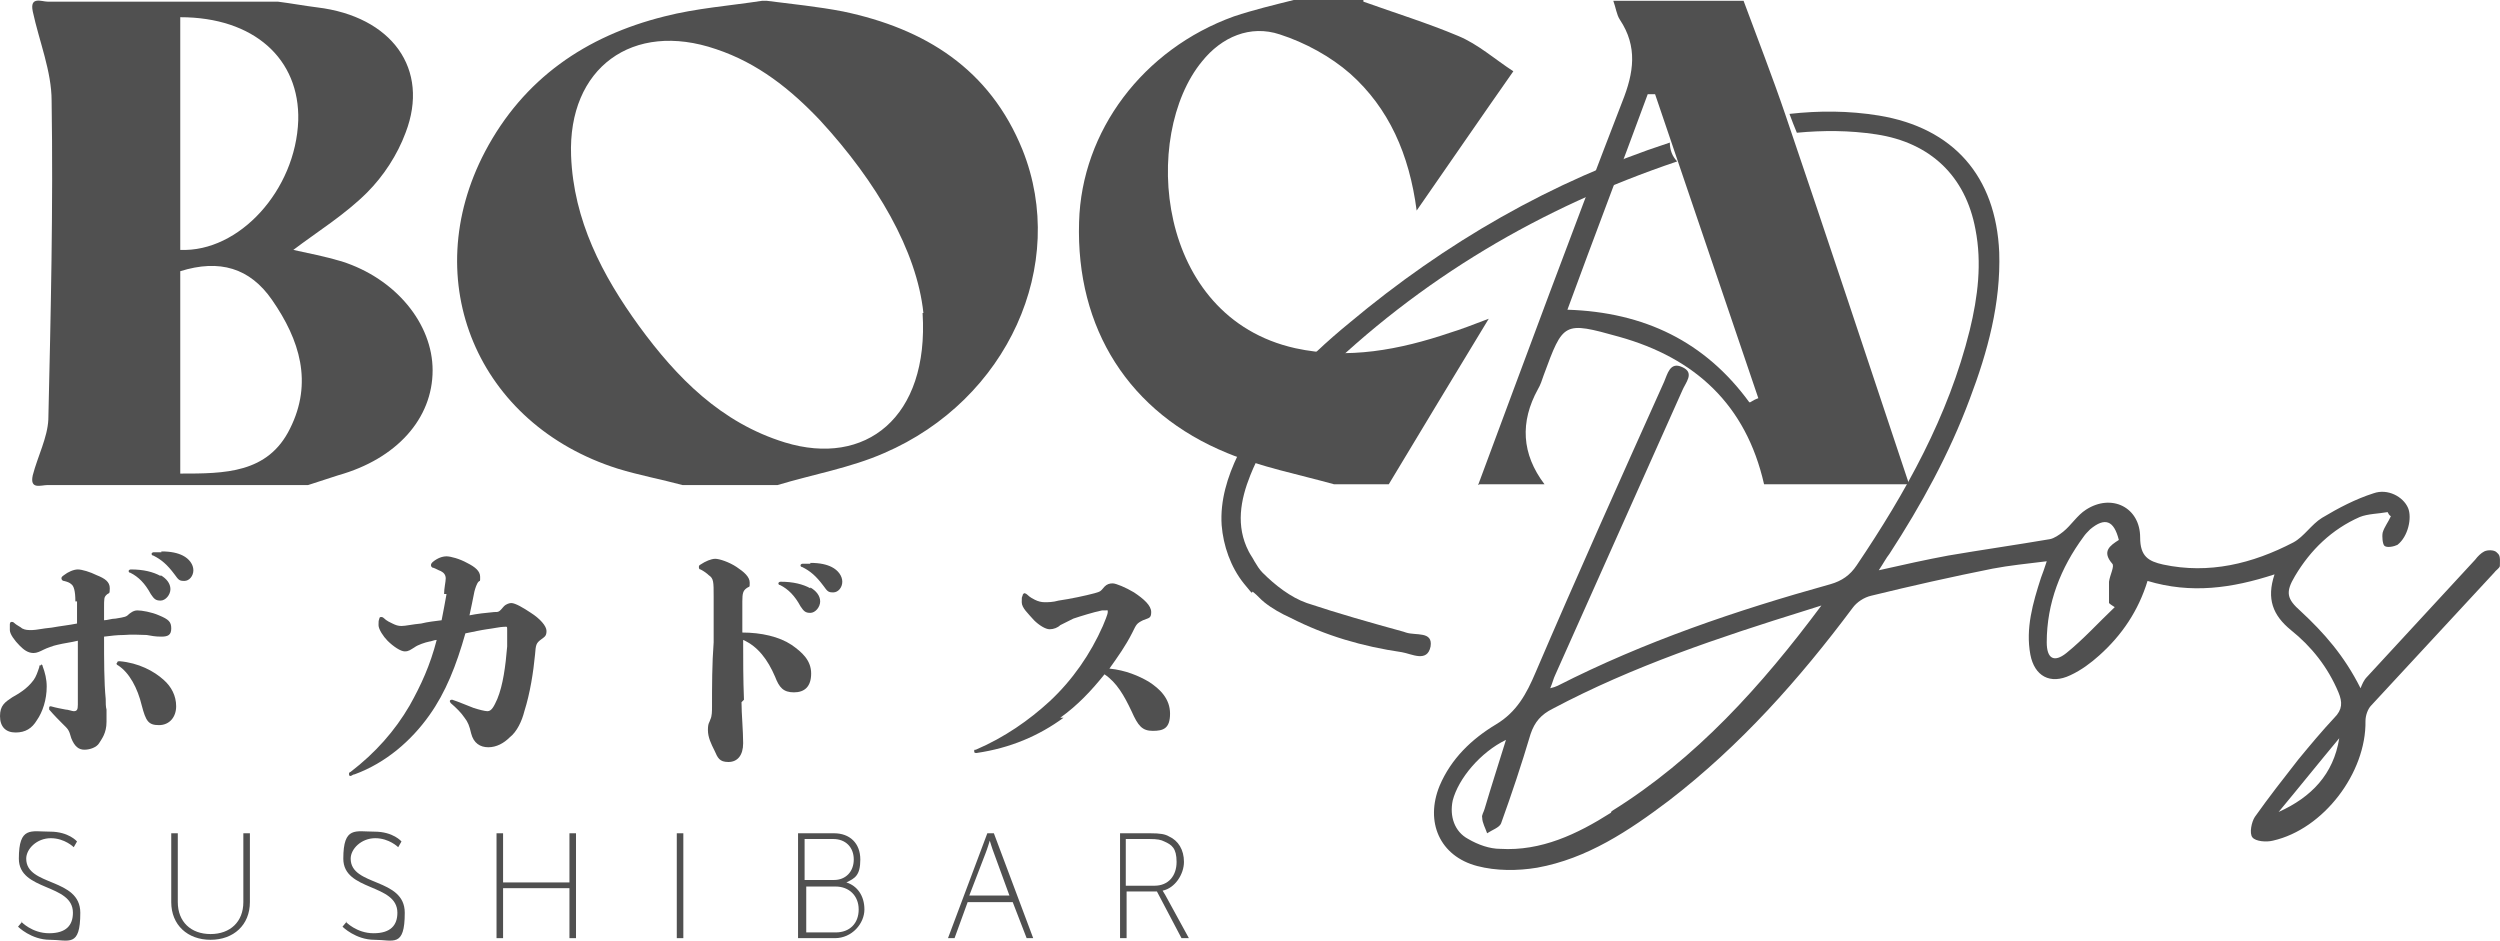
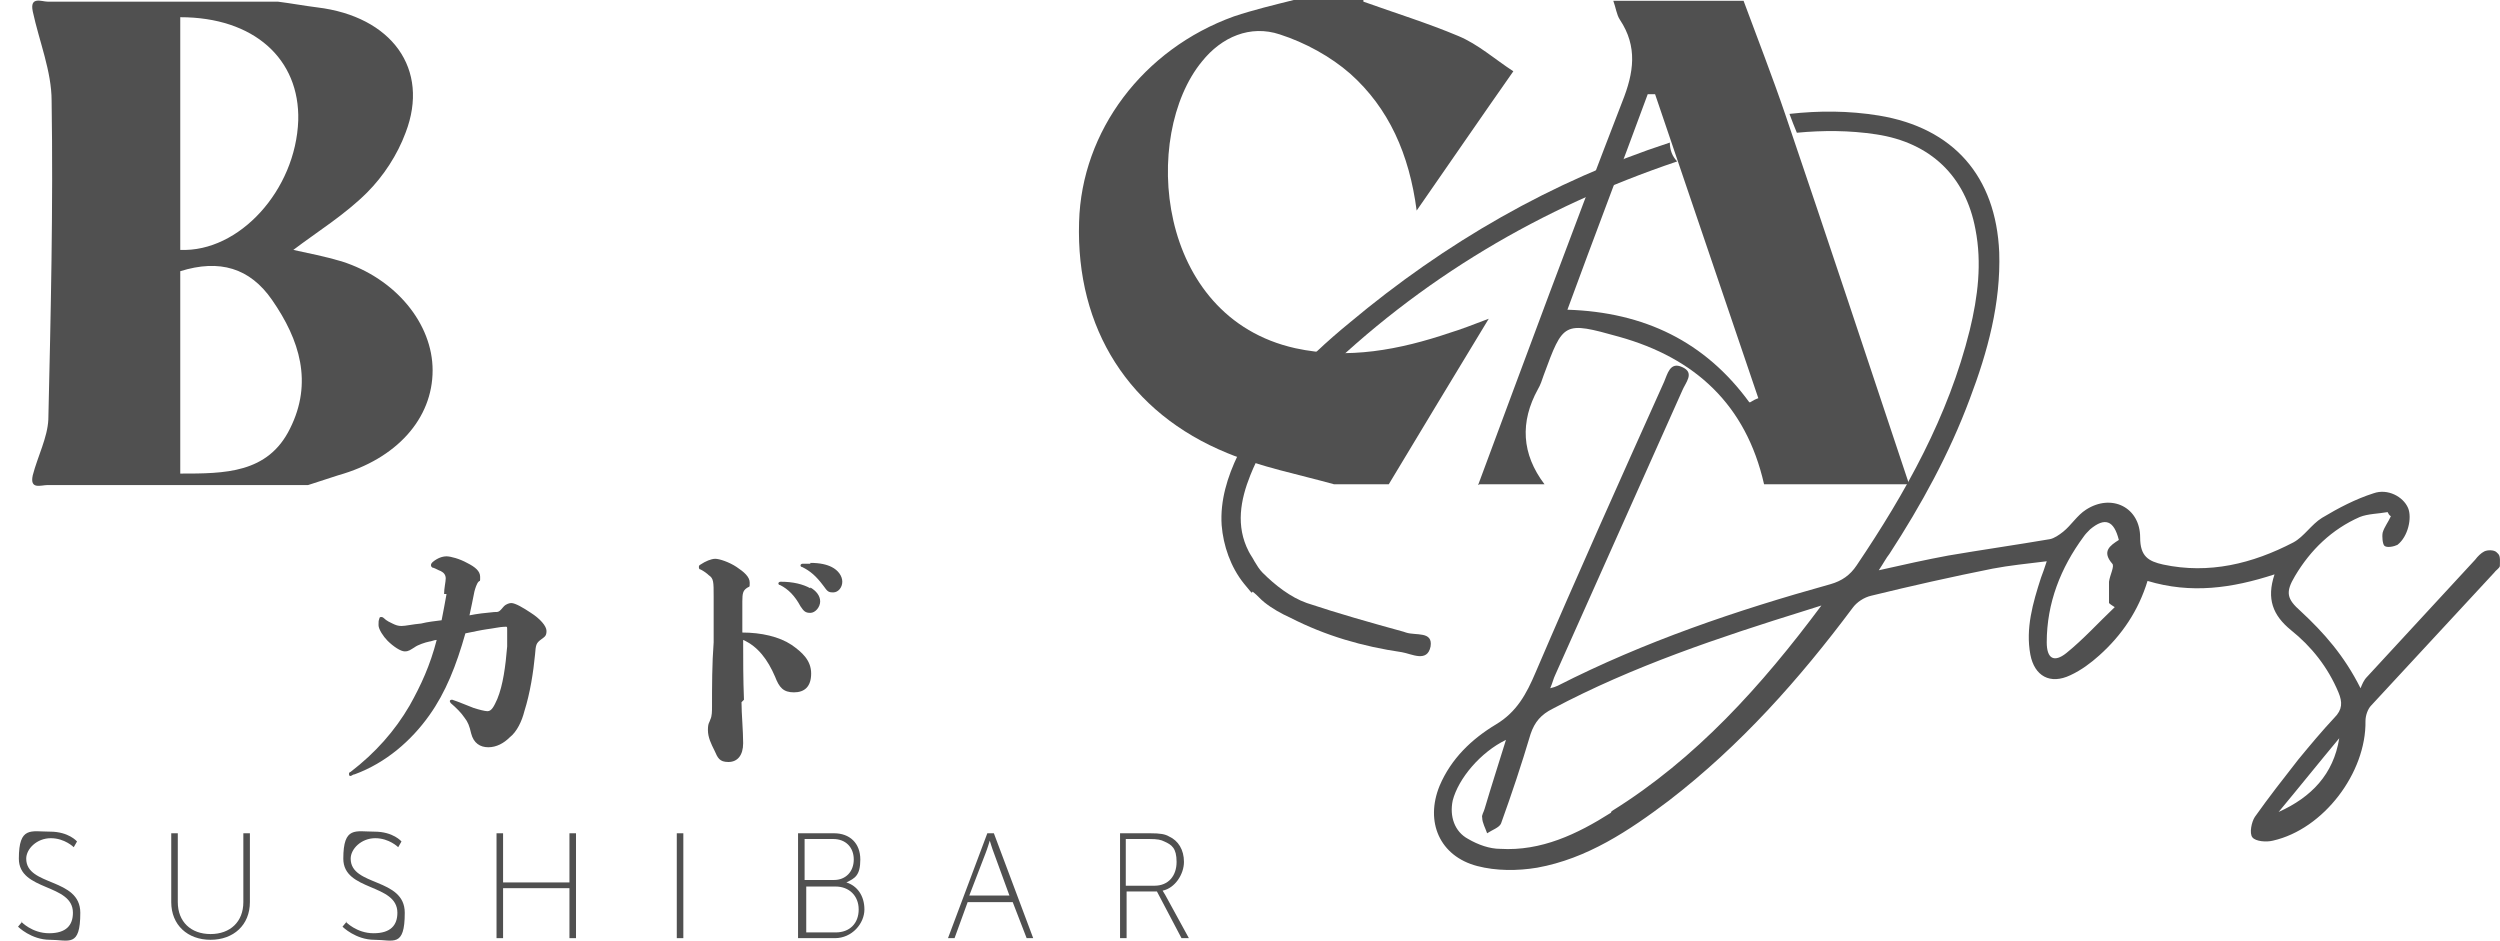
<svg xmlns="http://www.w3.org/2000/svg" id="uuid-16c808ad-1623-443a-b6c6-a0d52733dddf" version="1.1" viewBox="63.5 158.6 305.12 114.8">
  <defs>
    <style>
      .st0 {
        fill: #505050;
      }
    </style>
  </defs>
-   <path class="st0" d="M68.5,239.7c0,0,.2,0,.2.2.3.8.5,1.6.5,2.5,0,1.6-.5,3.1-1.2,4.1-.6,1-1.4,1.5-2.6,1.5s-1.9-.7-1.9-2,.6-1.7,1.5-2.3c.7-.4,1.8-1,2.6-2.1.3-.4.5-1,.7-1.6,0-.2,0-.2.2-.2ZM72.7,232c0-1.3-.2-1.9-.5-2.1-.2-.2-.5-.3-.9-.4-.2,0-.3-.2-.3-.3s0-.2.3-.4c.5-.4,1.2-.7,1.7-.7s1.5.3,2.3.7c1,.4,1.6.8,1.6,1.6s-.1.5-.4.8c-.3.3-.3.4-.3,1.7,0,.5,0,.9,0,1.4.4,0,.9-.2,1.4-.2,1.2-.2,1.3-.2,1.7-.6.3-.2.5-.4,1-.4s1.7.2,2.6.6c1.2.5,1.5.8,1.5,1.6s-.4,1-1.2,1-1.2-.1-1.8-.2c-.7,0-1.7-.1-2.8,0-.8,0-1.6.1-2.4.2,0,2.8,0,5.6.2,7.6,0,.4,0,1,.1,1.3,0,.6,0,1.2,0,1.5,0,1.4-.6,2.1-.9,2.6s-1.1.8-1.8.8-1.2-.4-1.6-1.4c-.3-1.1-.4-1.1-1.1-1.8-.3-.3-1-1-1.6-1.7,0,0,0-.1,0-.2,0-.1,0-.2.2-.2.7.2,1.3.3,1.8.4.3,0,.8.2,1,.2.4,0,.5-.2.5-.8,0-2,0-4.5,0-7.8-.8.2-1.7.3-2.5.5-.5.1-1.3.4-1.7.6-.4.2-.8.4-1.2.4-.7,0-1.2-.4-1.7-.9-.6-.6-1.2-1.4-1.2-1.9s0-.5,0-.7c0-.2.1-.3.2-.3s.2,0,.3.1c.3.3.8.5,1,.7.4.2.7.2,1.2.2s1.3-.2,2.4-.3c1.1-.2,2.1-.3,3.1-.5,0-.9,0-1.8,0-2.7ZM77.8,239.5c0-.1,0-.2.3-.2,2.3.2,4.2,1.2,5.4,2.3.9.8,1.5,1.9,1.5,3.2s-.8,2.3-2.1,2.3-1.6-.5-2.1-2.4c-.5-2.1-1.5-4-2.9-4.9-.1,0-.2-.2-.2-.2ZM83.1,228.8c.7.4,1.2,1,1.2,1.7s-.6,1.4-1.2,1.4-.8-.2-1.2-.8c-.7-1.3-1.5-2.1-2.5-2.6-.2,0-.2-.2-.2-.2s0-.2.3-.2c1.5,0,2.7.3,3.6.8ZM83.2,225.9c1.2,0,2,.2,2.6.5.8.4,1.3,1.1,1.3,1.8s-.5,1.3-1.1,1.3-.7-.1-1.2-.8c-.9-1.2-1.6-1.8-2.6-2.3-.2,0-.2-.2-.2-.2s0-.2.3-.2c.3,0,.6,0,.9,0Z" />
  <path class="st0" d="M117.7,231.1c0-.7.2-1.5.2-1.9s-.2-.7-.6-.9c-.3-.1-.6-.3-.9-.4-.2,0-.3-.2-.3-.3s0-.2.2-.4c.6-.5,1.2-.7,1.7-.7s1.6.3,2.5.8c1,.5,1.6,1,1.6,1.7s0,.4-.2.6c-.2.2-.4.8-.5,1.2-.2,1-.4,2-.6,2.9,1-.2,1.9-.3,3-.4.6,0,.6,0,1.2-.7.3-.3.7-.4.9-.4.5,0,1.5.6,2.4,1.2,1.1.7,1.9,1.6,1.9,2.2s-.2.7-.6,1c-.7.5-.7.7-.8,1.9-.2,2.1-.6,4.7-1.3,6.9-.3,1.2-.9,2.5-1.8,3.2-.7.7-1.6,1.2-2.6,1.2s-1.8-.5-2.1-1.7c-.2-.9-.4-1.4-.8-1.9-.4-.6-1-1.2-1.7-1.8,0,0-.1-.2-.1-.2,0-.2.2-.2.3-.2.9.3,1.8.7,2.6,1,.6.2,1.4.4,1.7.4.5,0,.8-.6,1.2-1.5.7-1.7,1-4,1.2-6.4,0-.7,0-1.5,0-2s0-.4-.4-.4-1.3.2-2.1.3c-.7.1-1.6.3-2.6.5-1.1,3.9-2.4,7.2-4.4,10-2.2,3.1-5.3,5.8-9.1,7.2-.2,0-.4.2-.5.2s-.2,0-.2-.2,0-.2.2-.3c3-2.3,5.4-5,7.2-8.1,1.4-2.5,2.5-4.9,3.3-8-.3,0-.7.2-.9.2-.5.1-1.4.4-1.8.7-.5.3-.7.5-1.2.5s-1.4-.6-2.1-1.3c-.5-.5-1.1-1.4-1.1-1.9s0-.5.1-.8c0-.2.2-.2.2-.2s.2,0,.3.1c.4.4.9.6,1.1.7.4.2.7.3,1.1.3.5,0,1.3-.2,2.4-.3.8-.2,1.7-.3,2.5-.4.2-1,.4-2.1.6-3.2Z" />
  <path class="st0" d="M154,244.3c0,1.4.2,3.5.2,5s-.7,2.3-1.8,2.3-1.3-.5-1.7-1.4c-.4-.8-.8-1.6-.8-2.5s.2-.9.3-1.3c.2-.4.2-1,.2-1.6,0-2.4,0-5.2.2-7.8,0-1.8,0-3.6,0-5.6,0-1.8,0-2.2-.6-2.6-.2-.2-.6-.5-1-.7-.2,0-.2-.2-.2-.3s0-.2.2-.3c.6-.4,1.3-.7,1.8-.7s1.7.4,2.6,1c.9.6,1.6,1.2,1.6,1.9s0,.4-.4.7c-.4.3-.5.6-.5,1.6,0,1.3,0,2.6,0,3.8,2.3,0,4.5.5,6,1.5,1.3.9,2.4,1.9,2.4,3.5s-.8,2.3-2.1,2.3-1.8-.6-2.3-1.9c-.9-2.1-2.1-3.7-3.9-4.5,0,2.5,0,4.8.1,7.3ZM162.4,230.3c.7.4,1.2,1,1.2,1.7s-.6,1.4-1.2,1.4-.8-.2-1.2-.8c-.7-1.3-1.5-2.1-2.5-2.6-.2,0-.2-.2-.2-.2s0-.2.3-.2c1.5,0,2.7.3,3.6.8ZM162.4,227.3c1.2,0,2,.2,2.6.5.8.4,1.3,1.1,1.3,1.8s-.5,1.3-1.1,1.3-.7-.1-1.2-.8c-.9-1.2-1.6-1.8-2.6-2.3-.2,0-.2-.2-.2-.2s0-.2.3-.2c.3,0,.6,0,.9,0Z" />
-   <path class="st0" d="M193.3,246.2c-3,2.2-6.5,3.7-10.6,4.3-.2,0-.3,0-.3-.2s0-.2.2-.2c3.5-1.5,6.5-3.6,9-5.9,2.8-2.6,5-5.8,6.5-9.2.2-.5.6-1.4.6-1.7s0-.2-.3-.2-.2,0-.4,0c-1,.2-2.6.7-3.5,1-.4.2-1.2.6-1.6.8-.3.3-.8.5-1.3.5s-1.3-.5-1.9-1.1c-.7-.8-1.5-1.5-1.5-2.2s0-.5.1-.8c0-.2.2-.3.2-.3s.2,0,.4.2c.3.3.7.5.9.6.4.2.8.3,1.2.3s1,0,1.7-.2c1.4-.2,3.3-.6,4.4-.9.7-.2.7-.2,1.2-.8.3-.3.6-.4,1-.4s1.6.5,2.6,1.1c1.2.8,2.1,1.6,2.1,2.4s-.3.7-1,1c-.8.4-.8.5-1.3,1.5-.8,1.6-1.8,3-2.8,4.4,2,.2,3.6.9,4.8,1.6,1.4.9,2.6,2.1,2.6,3.9s-.8,2.1-2.1,2.1-1.8-.6-2.6-2.4c-.9-1.9-1.8-3.5-3.3-4.5-1.6,2-3.3,3.8-5.4,5.3Z" />
  <g>
    <path class="st0" d="M66.1,271.1s1.3,1.4,3.4,1.4,2.9-1,2.9-2.5c0-3.6-6.6-2.6-6.6-6.6s1.5-3.3,3.8-3.3,3.3,1.2,3.3,1.2l-.4.7s-1.1-1.1-2.8-1.1-3,1.3-3,2.5c0,3.4,6.6,2.3,6.6,6.6s-1.4,3.3-3.7,3.3-3.9-1.6-3.9-1.6l.5-.6Z" />
    <path class="st0" d="M84.4,260.3h.8v8.4c0,2.4,1.6,3.9,4,3.9s4-1.5,4-3.9v-8.4h.8v8.4c0,2.8-2,4.6-4.8,4.6s-4.8-1.8-4.8-4.6v-8.4Z" />
    <path class="st0" d="M105.7,271.1s1.3,1.4,3.4,1.4,2.9-1,2.9-2.5c0-3.6-6.6-2.6-6.6-6.6s1.5-3.3,3.8-3.3,3.3,1.2,3.3,1.2l-.4.7s-1.1-1.1-2.8-1.1-3,1.3-3,2.5c0,3.4,6.6,2.3,6.6,6.6s-1.4,3.3-3.7,3.3-3.9-1.6-3.9-1.6l.5-.6Z" />
    <path class="st0" d="M124.1,260.3h.8v6h8.1v-6h.8v12.8h-.8v-6.1h-8.1v6.1h-.8v-12.8Z" />
    <path class="st0" d="M146.1,260.3h.8v12.8h-.8v-12.8Z" />
    <path class="st0" d="M161,260.3h4.3c1.9,0,3.2,1.2,3.2,3.2s-.7,2.3-1.7,2.8h0c1.3.4,2.2,1.6,2.2,3.3s-1.5,3.5-3.6,3.5h-4.5v-12.8ZM165.3,266c1.4,0,2.4-1,2.4-2.5s-1-2.5-2.5-2.5h-3.5v5h3.5ZM165.5,272.4c1.7,0,2.8-1.1,2.8-2.8s-1.2-2.8-2.8-2.8h-3.6v5.6h3.6Z" />
    <path class="st0" d="M187,268.7h-5.4l-1.6,4.4h-.8l4.8-12.8h.8l4.8,12.8h-.8l-1.7-4.4ZM184.3,261.2s-.3,1-.5,1.5l-2,5.2h4.9l-1.9-5.2c-.2-.5-.5-1.5-.5-1.5h0Z" />
    <path class="st0" d="M200.1,260.3h3.8c1.2,0,1.8.1,2.3.4,1.1.5,1.8,1.6,1.8,3.1s-1.1,3.2-2.6,3.5h0s.1.2.3.5l2.9,5.3h-.9l-3-5.7h-3.7v5.7h-.8v-12.8ZM204.4,266.7c1.7,0,2.7-1.2,2.7-2.9s-.6-2.1-1.5-2.5c-.4-.2-.8-.3-1.8-.3h-2.9v5.7h3.5Z" />
  </g>
  <g id="yDSYC7.tif">
    <g>
-       <path class="st0" d="M158.4,217.8h-11.6c-2.6-.7-5.3-1.2-7.9-2-17.1-5.4-24.5-22.9-16.2-38.7,4.7-8.9,12.3-14.1,21.9-16.5,3.9-1,8-1.3,11.9-1.9.2,0,.4,0,.6,0,3.1.4,6.2.7,9.3,1.3,10,2.1,17.9,7,21.9,16.9,5.6,14-1.8,30.5-16.9,37-4.1,1.8-8.7,2.6-13,3.9ZM176.2,196.8c-.8-7.6-5.7-16-12.6-23.5-3.6-3.8-7.6-7-12.7-8.7-10.2-3.5-18.1,2.3-17.7,13,.3,7.9,3.8,14.6,8.3,20.8,4.6,6.3,10,11.8,17.8,14.2,9.8,3,17.6-3,16.8-15.8Z" />
      <path class="st0" d="M67.5,160c-.4-1.9,1.1-1.2,1.8-1.2,9.4,0,18.7,0,28.1,0,1.6.2,3.2.5,4.8.7,9.1,1.1,13.8,7.5,10.8,15.3-1,2.7-2.7,5.3-4.7,7.3-2.7,2.7-6.1,4.8-9,7,1.8.4,3.9.8,5.9,1.4,6.6,2.1,11.1,7.6,11.1,13.3,0,5.9-4.4,10.8-11.5,12.8-1.2.4-2.5.8-3.7,1.2-10.6,0-21.2,0-31.8,0-.8,0-2.2.6-1.8-1.2.6-2.3,1.8-4.6,1.9-6.8.3-13,.6-25.9.4-38.9,0-3.6-1.5-7.2-2.3-10.9ZM85.5,160.7v28.4c7.2.3,14.1-7.3,14.4-15.8.2-7.5-5.4-12.6-14.4-12.6ZM85.5,191.7v24.7c5.4,0,10.7,0,13.4-5.5,2.8-5.6,1.2-10.8-2.2-15.7-2.7-3.9-6.4-5-11.2-3.5Z" />
      <path class="st0" d="M229.9,158.8c3.9,1.4,7.8,2.6,11.6,4.2,2.4,1,4.4,2.8,6.7,4.3-4,5.7-7.7,11.1-11.8,17-.9-6.9-3.4-12.5-8.1-16.7-2.4-2.1-5.5-3.8-8.6-4.8-3.6-1.2-7.1.3-9.5,3.3-7.4,9-5.7,31.2,11.4,35,6.4,1.4,12.7.2,18.9-1.9,1.3-.4,2.6-.9,4.7-1.7-4.3,7.1-8.3,13.7-12.2,20.2h-6.7c-4.3-1.2-8.9-2.1-13-3.8-12-4.9-18.5-15.2-18.1-28.2.3-11.1,7.8-21.1,18.9-25.1,2.4-.8,4.9-1.4,7.3-2,2.8,0,5.7,0,8.5,0Z" />
      <path class="st0" d="M243.9,217.8c5.8-15.6,11.6-31.3,17.6-46.8,1.4-3.5,1.9-6.7-.3-10-.4-.6-.5-1.5-.8-2.3,5.3,0,10.6,0,15.9,0,1.7,4.6,3.5,9.2,5.1,13.9,5.1,15,10.1,30.1,15.1,45.1h-17.7c-2.2-9.7-8.4-15.4-17.7-18-6.8-1.9-6.8-1.8-9.2,4.7-.2.6-.4,1.2-.7,1.7-2.2,4-2,7.9.8,11.6h-7.9ZM277.1,207.7c.3-.2.7-.4,1-.5-4.2-12.4-8.4-24.7-12.6-37.1-.3,0-.6,0-.9,0-3.2,8.7-6.5,17.3-9.8,26.3,9.4.3,16.8,3.9,22.2,11.3Z" />
    </g>
  </g>
  <g id="Qt8D57.tif">
    <g>
      <path class="st0" d="M234.8,235.7c-4-1.1-7.9-2.2-11.8-3.5-2-.7-3.9-2.2-5.4-3.7-.4-.4-.7-.9-1-1.4-.2-.4-.5-.8-.7-1.2-1.6-3.1-1-6.3.2-9.3,1.8-4.5,4.7-8.3,8.1-11.6,12.6-12.4,27.4-21.1,44-26.7-.6-.6-.9-1.4-.9-2.3-14.4,4.7-27.4,12.2-39.1,22-5.5,4.5-10.4,9.6-13.6,16.1-1.3,2.7-2.2,5.6-2,8.6.2,2.5,1.1,5.1,2.7,7.1s.7.7,1.2,1.1.8.8,1.3,1.2c1,.8,2.1,1.4,3.2,1.9,4.3,2.2,8.8,3.5,13.6,4.2,1.2.2,3.1,1.3,3.5-.7.3-1.9-1.8-1.3-3-1.7Z" />
      <path class="st0" d="M368.2,226c-.3-.3-1.1-.3-1.5-.1-.4.2-.8.6-1.1,1-4.4,4.8-8.8,9.5-13.2,14.3-.4.4-.6.9-.8,1.4-2-4-4.5-6.8-7.3-9.4-1.7-1.5-1.9-2.3-.7-4.3,1.9-3.2,4.5-5.7,7.9-7.2,1-.4,2.3-.4,3.4-.6.1.2.2.4.4.5-.3.7-.8,1.3-1,2-.1.5,0,1.4.2,1.6.3.3,1.2.1,1.6-.1,1.3-1,1.8-3.3,1.3-4.5-.6-1.4-2.5-2.4-4.2-1.8-2.2.7-4.3,1.8-6.3,3-1.3.8-2.2,2.3-3.5,3-5,2.6-10.3,3.9-15.9,2.7-1.8-.4-2.8-1-2.8-3.3,0-3.7-3.5-5.4-6.6-3.4-1.1.7-1.8,1.9-2.8,2.7-.5.4-1.1.8-1.6.9-4.1.7-8.3,1.3-12.4,2-2.7.5-5.4,1.1-8.5,1.8.6-.9.9-1.5,1.3-2,3.9-6,7.3-12.2,9.8-18.9,2.2-5.8,3.8-11.7,3.6-17.9-.4-9.3-5.6-15.2-14.7-16.7-3.7-.6-7.3-.6-10.9-.2.3.8.6,1.6.9,2.3,3.2-.3,6.4-.3,9.7.2,6.6,1,10.9,5.1,12.1,11.6.8,4.1.3,8.2-.7,12.3-2.6,10.5-7.8,19.8-13.8,28.7-.8,1.2-1.8,1.9-3.2,2.3-11.5,3.2-22.7,7-33.3,12.4-.2.1-.5.2-.9.3.3-.7.4-1.2.6-1.6,5.2-11.6,10.3-23.1,15.5-34.7.4-1,1.6-2.2,0-2.9-1.5-.7-1.8.9-2.2,1.8-5.3,11.8-10.6,23.6-15.7,35.5-1.1,2.6-2.3,4.8-4.8,6.3-3,1.8-5.5,4.2-6.9,7.5-1.8,4.4,0,8.6,4.6,9.8,2.3.6,4.9.6,7.3.2,6.1-1.1,11.2-4.5,16.1-8.2,8.7-6.7,15.9-14.8,22.4-23.5.5-.7,1.4-1.3,2.3-1.5,4.9-1.2,9.8-2.3,14.8-3.3,2.1-.4,4.2-.6,6.6-.9-.3.9-.5,1.5-.7,2-1,3.1-1.9,6.2-1.3,9.4.5,2.6,2.4,3.7,4.9,2.5,1.3-.6,2.5-1.5,3.5-2.4,2.8-2.5,4.8-5.5,5.9-9.1,5.3,1.6,10.3.9,15.5-.8-1,3-.2,5,2,6.8,2.5,2,4.5,4.5,5.8,7.6.5,1.2.5,2.1-.5,3.1-1.5,1.6-3,3.4-4.4,5.1-1.8,2.3-3.6,4.6-5.3,7-.4.6-.7,2-.3,2.5.4.5,1.7.6,2.5.4,6.2-1.4,11.4-8.3,11.3-14.6,0-.7.3-1.5.7-1.9,5-5.4,10-10.8,15-16.2.2-.3.6-.5.7-.8,0-.5.1-1.2-.2-1.5ZM260.1,257.8c-4.1,2.6-8.5,4.7-13.5,4.4-1.3,0-2.7-.5-3.9-1.2-1.7-.9-2.3-2.8-1.9-4.7.7-2.7,3.4-5.9,6.5-7.4-.9,2.9-1.8,5.7-2.6,8.4-.1.4-.4.8-.3,1.1,0,.6.4,1.3.6,1.9.6-.4,1.5-.7,1.7-1.2,1.3-3.6,2.5-7.2,3.6-10.9.5-1.5,1.3-2.4,2.7-3.1,9.8-5.2,20.3-8.7,30.9-12,.6-.2,1.3-.4,1.9-.6-7.3,9.8-15.3,18.7-25.6,25.1ZM321.3,227.4c.3.3-.3,1.4-.4,2.2,0,.8,0,1.7,0,2.6.2.2.4.3.7.5-2,1.9-3.8,3.9-5.9,5.6-1.5,1.2-2.4.7-2.4-1.3,0-4.8,1.7-9.1,4.5-12.9.2-.3.5-.6.8-.9,1.8-1.5,2.9-1.1,3.5,1.3-1.1.7-2.1,1.4-.8,2.9ZM341.6,257.7c2.5-3,4.9-6,7.4-9-.7,4.4-3.4,7.2-7.4,9Z" />
    </g>
  </g>
</svg>